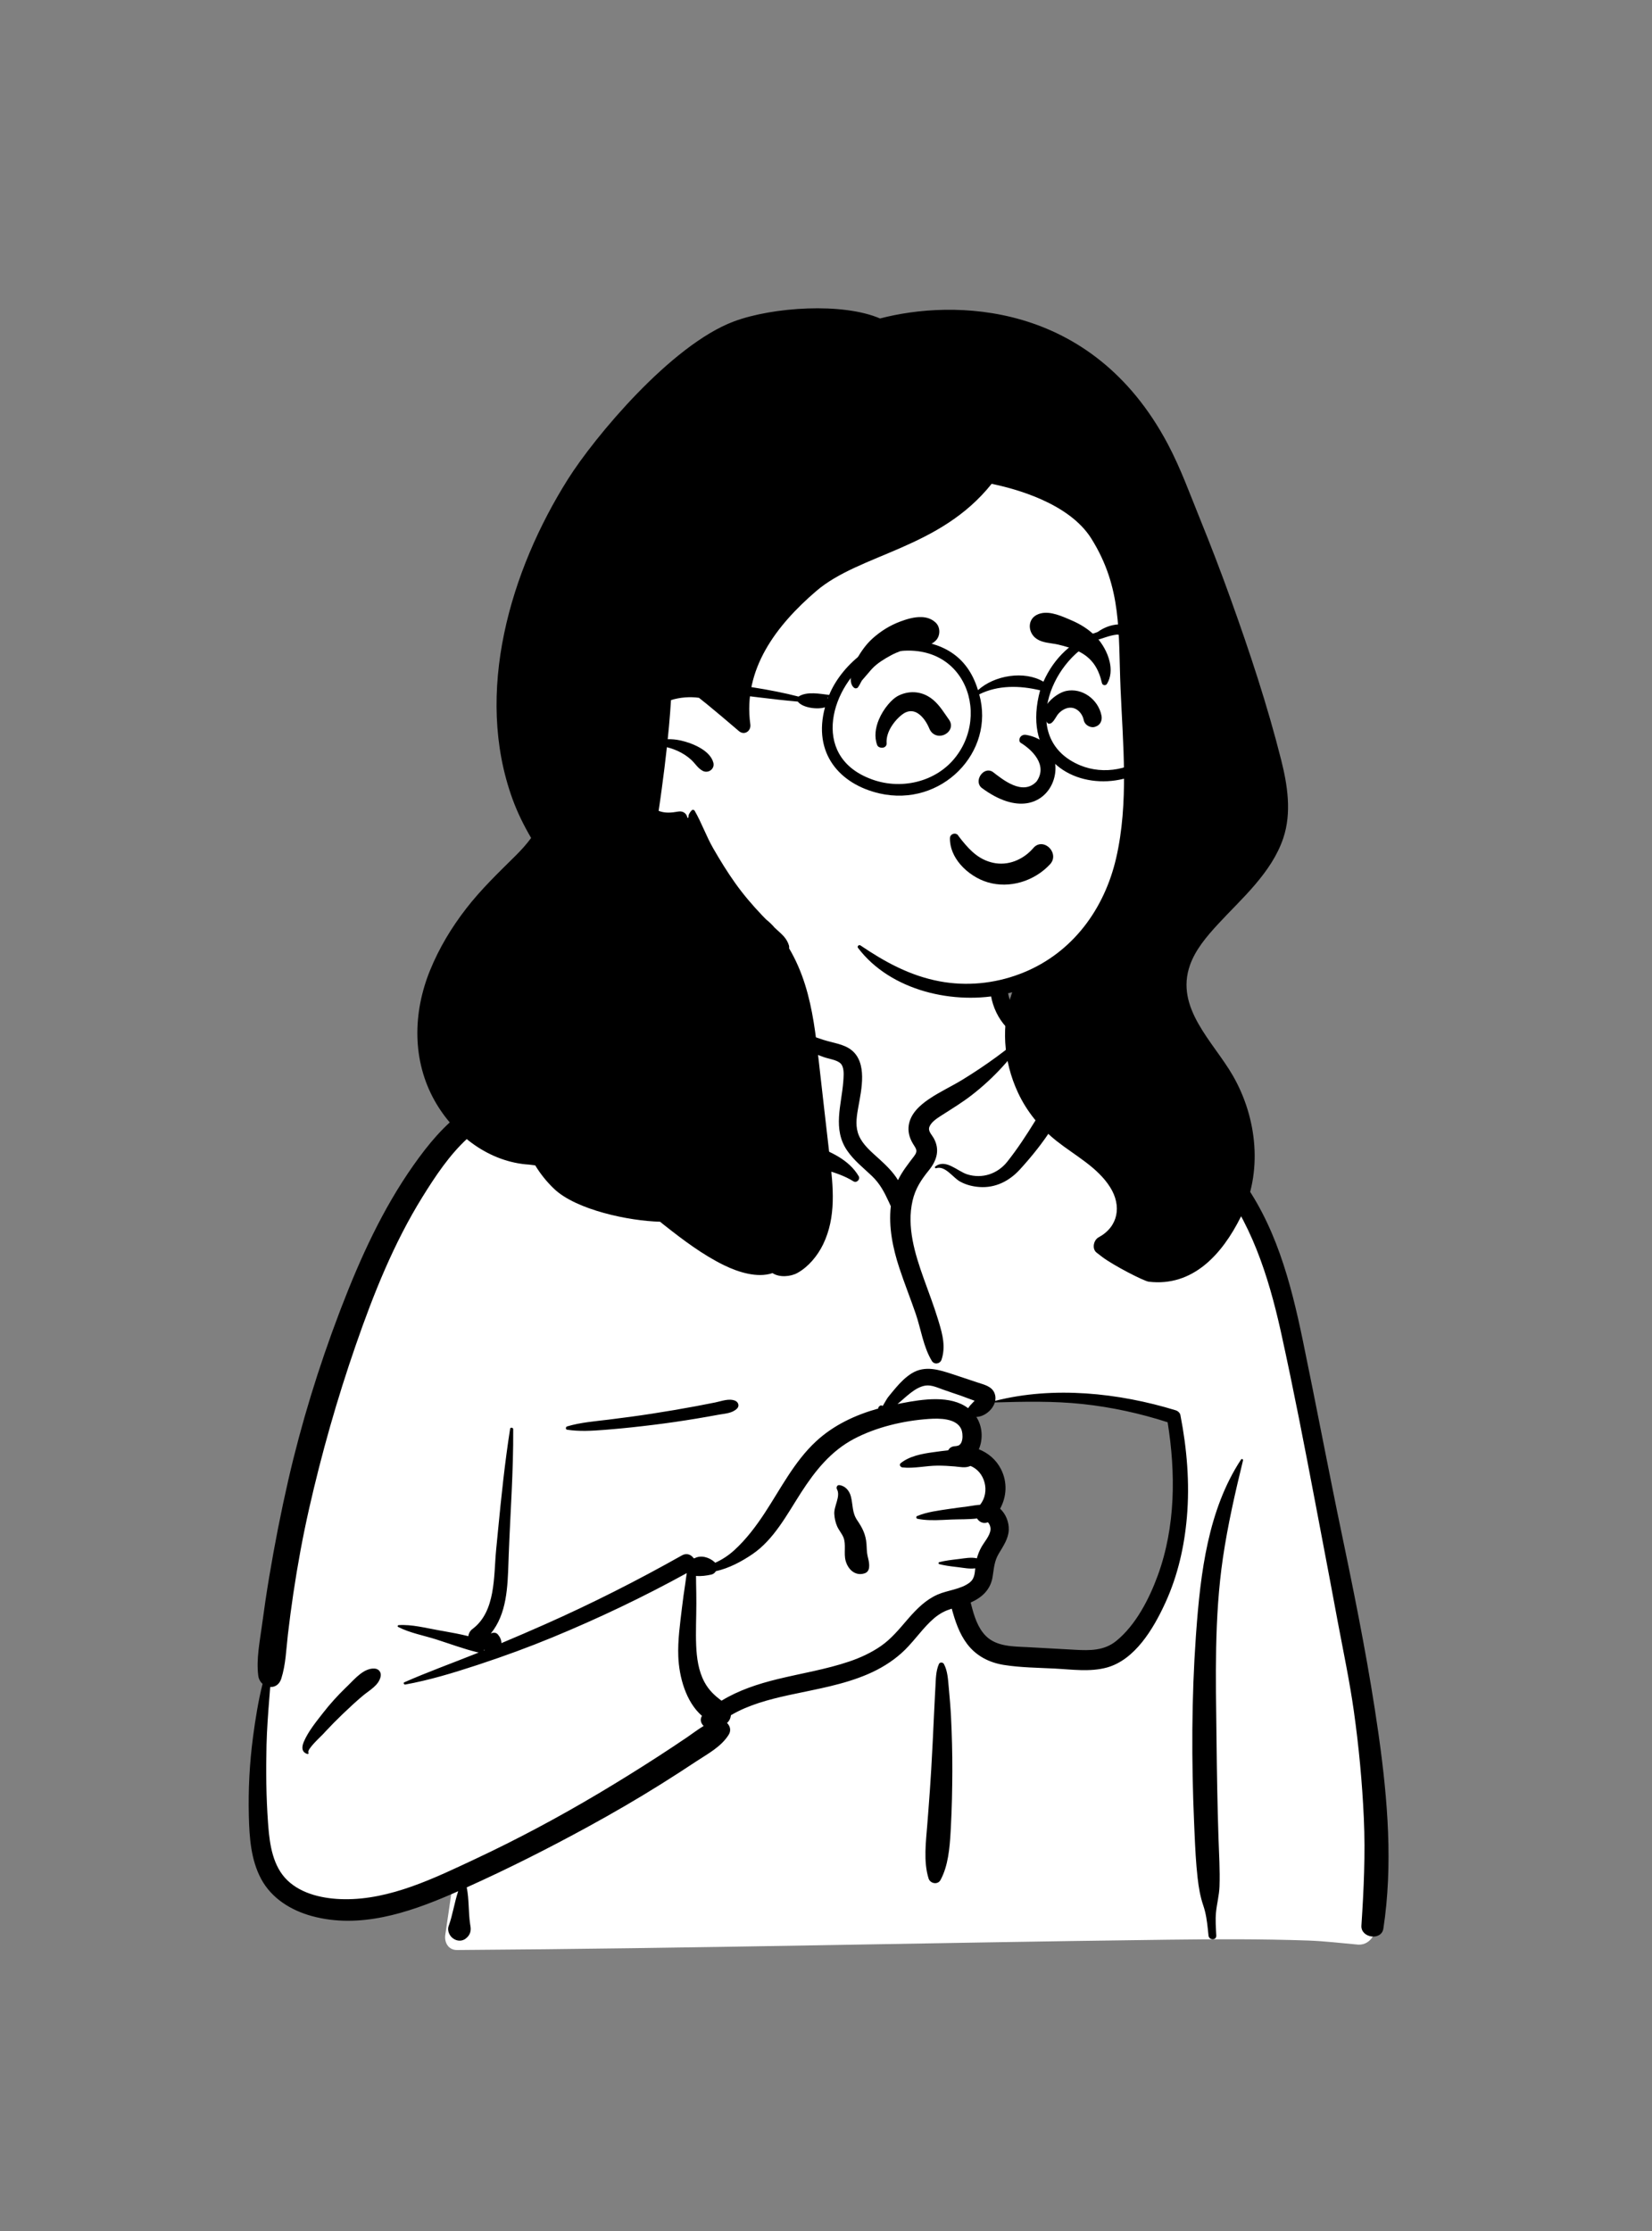
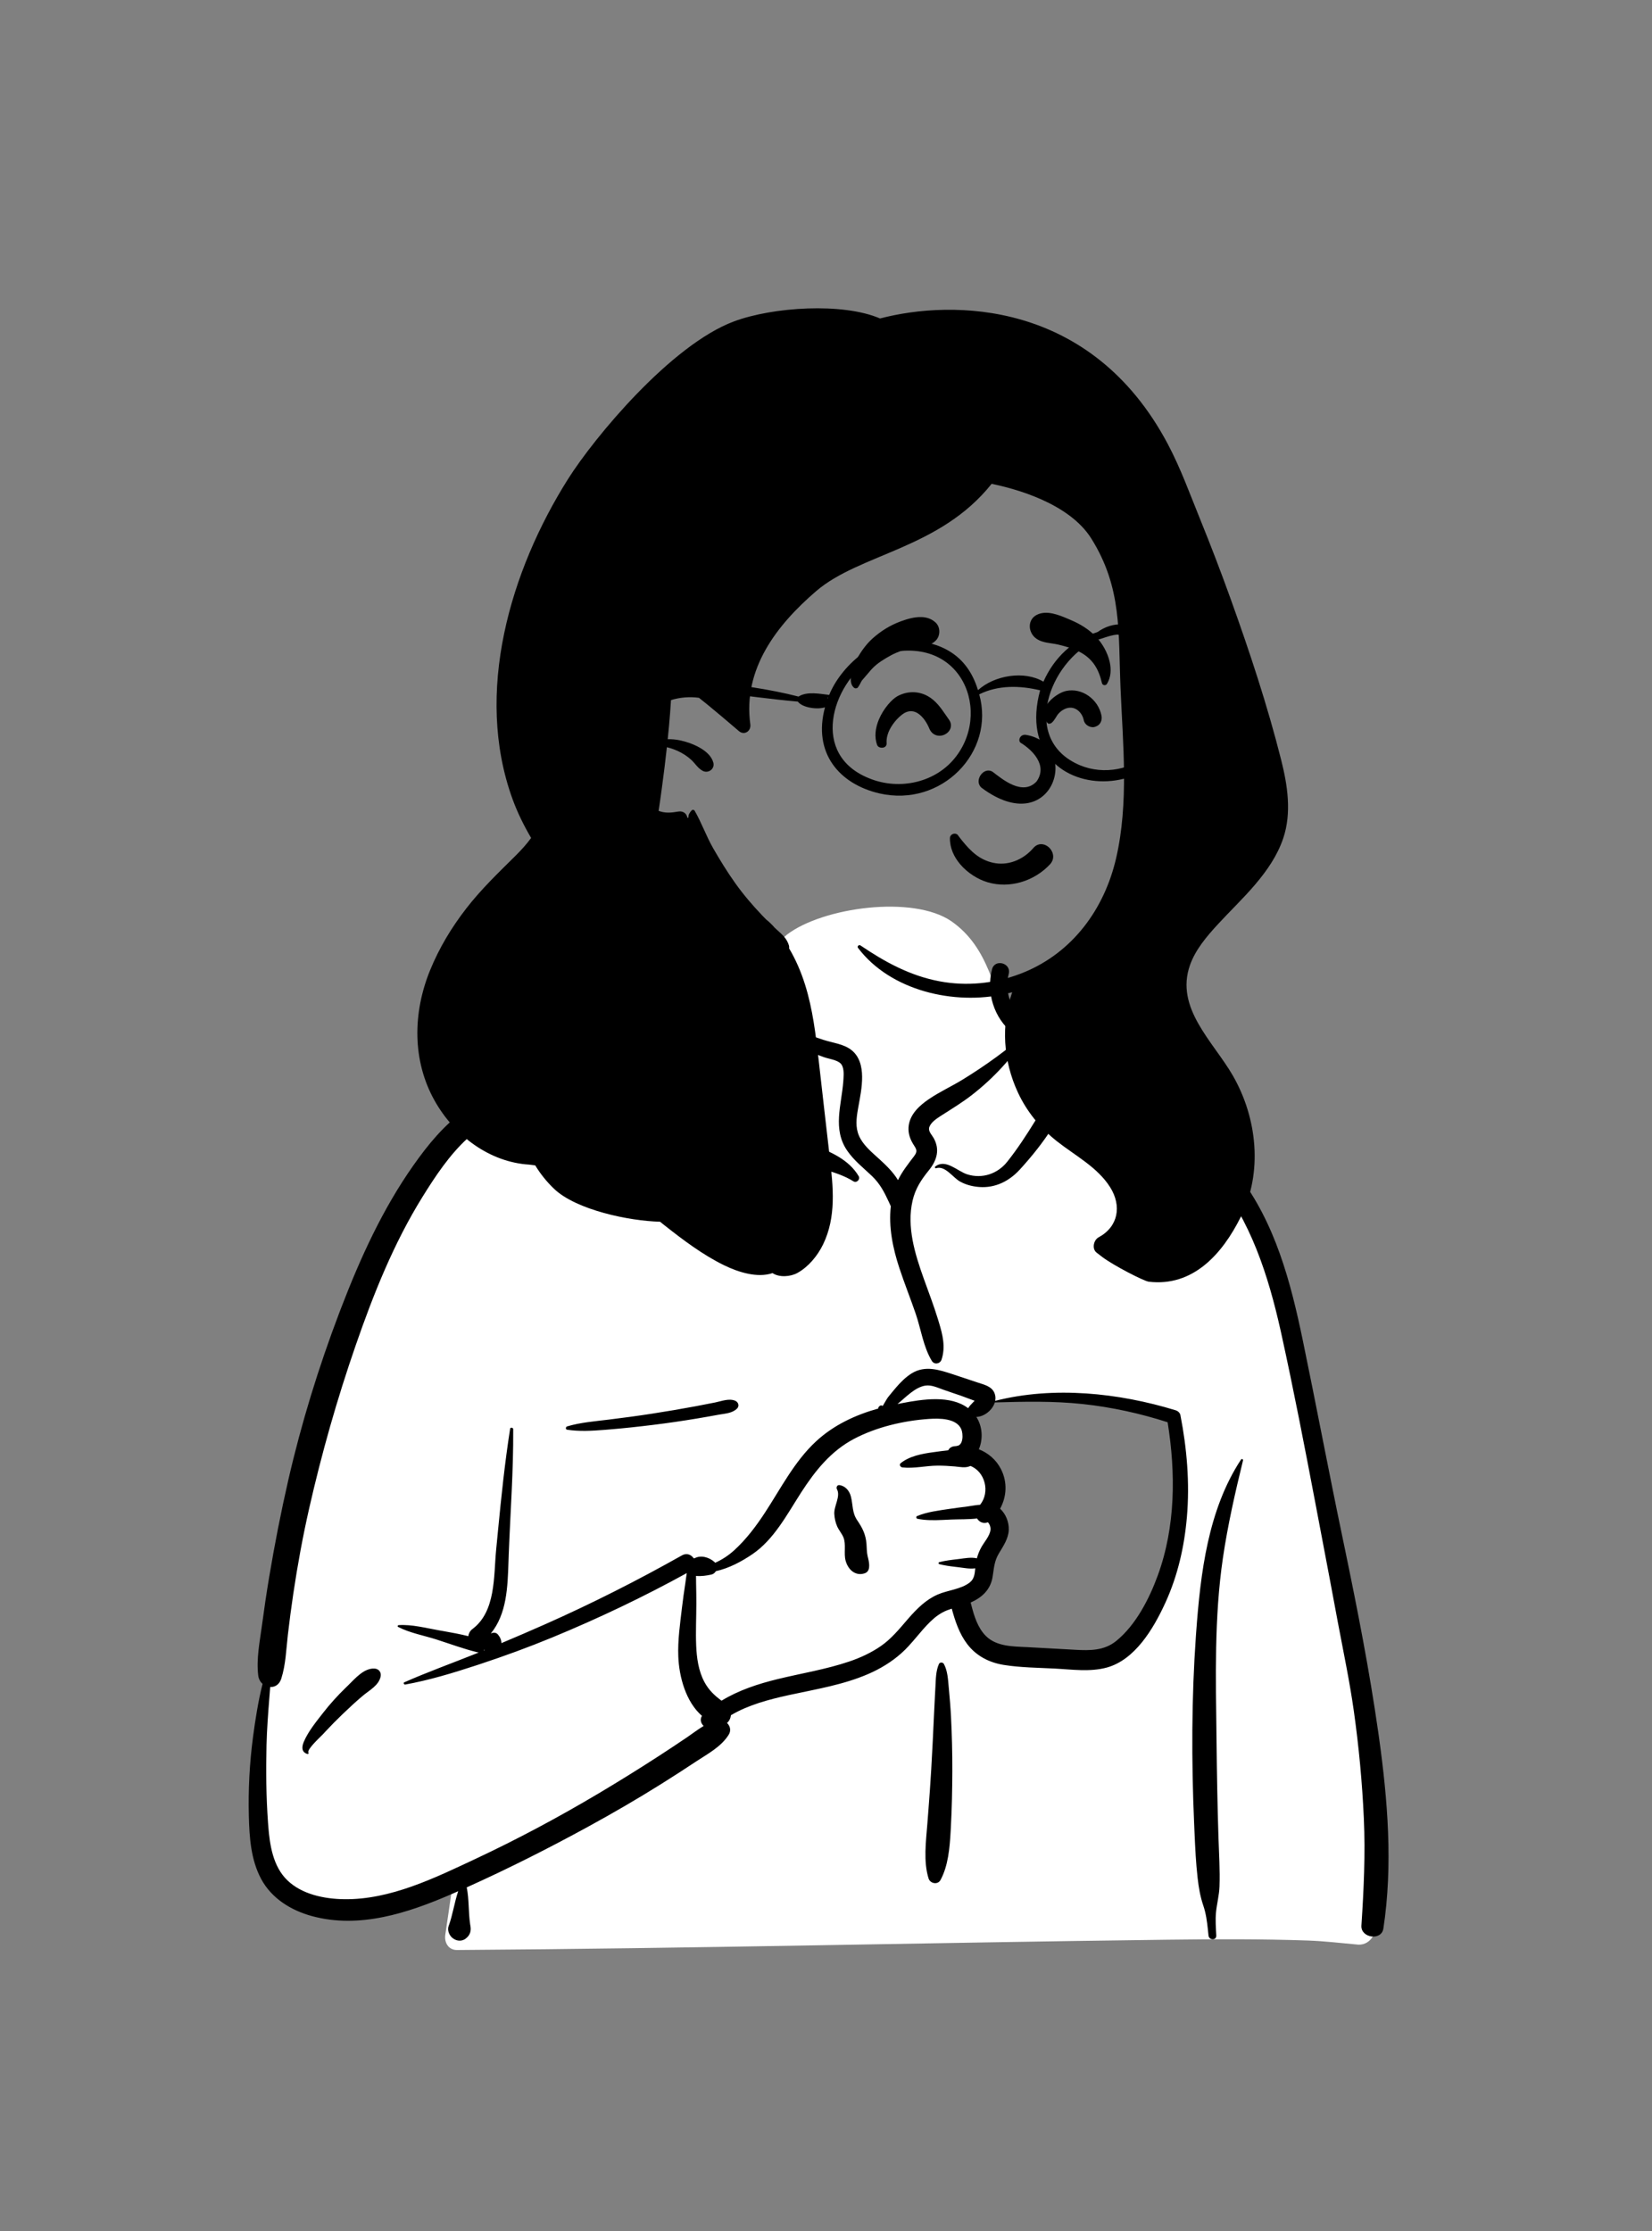
<svg xmlns="http://www.w3.org/2000/svg" width="240" height="324" viewBox="0 0 240 324" fill="none">
  <rect x="0" y="0" width="240" height="324" fill="#808080" stroke="none" />
  <path fill-rule="evenodd" clip-rule="evenodd" d="M114.339 135.723C119.555 131.751 132.647 129.964 138.214 133.789C143.711 137.631 144.31 143.843 146.872 149.557C149.289 148.417 153.281 150.05 153.982 152.294C154.851 153.352 154.89 156.325 155.489 157.747C181.569 161.9 185.528 182.24 188.667 205.332C192.82 228.764 202.247 252.145 198.154 276.257C198.687 277.029 199.108 277.78 199.497 278.671C200.428 280.256 199.228 282.501 197.349 282.414C194.918 282.2 192.51 281.908 190.066 281.817C183.293 281.582 176.514 281.61 169.738 281.696L168.814 281.708C134.666 282.133 100.52 282.971 66.371 283.194C65.132 283.195 64.526 282.084 64.691 280.987C65.024 278.78 65.333 276.571 65.656 274.363C57.579 276.497 48.992 277.034 40.938 274.587C40.374 274.013 42.251 274.324 42.548 274.237C35.136 269.17 37.349 258.495 38.006 250.807C42.089 224.462 43.528 195.313 59.303 172.832C66.128 163.658 76.133 156.394 87.63 154.76L87.949 154.716C91.311 154.267 95.058 154.123 97.997 152.294C101.303 149.653 102.711 144.775 106.189 144.73C107.337 144.715 108.9 146.168 110.581 147.155C110.706 144.984 111.876 143.152 112.134 141.469L112.155 141.325C112.424 139.363 112.055 137.598 114.339 135.723ZM170.386 206.028C163.057 200.935 144.125 203.494 143.691 203.779C142.737 204.407 142.326 204.463 141.81 205.278C141.301 205.346 140.791 205.416 140.283 205.488C139.262 205.822 140.018 207.077 141.197 206.629C140.488 209.688 142.575 211.864 143.406 214.888C143.675 215.87 143.415 217.636 143.406 218.64C143.486 219.919 144.9 221.43 144.664 222.714C143.827 227.276 139.281 231.727 141.197 236.152C142.467 238.652 146.286 239.926 148.825 240.776C154.085 242.795 163.251 240.7 166.307 236.152C167.938 233.727 169.826 227.609 170.798 225.711L171.014 222.701C171.545 215.218 172.018 207.162 170.386 206.028Z" fill="white" />
  <path fill-rule="evenodd" clip-rule="evenodd" d="M104.912 144.288C105.418 143.84 106.167 144.403 105.845 145.009C105.123 146.37 104.382 147.659 103.412 148.862C102.824 149.591 102.194 150.281 101.556 150.963C103.194 152.381 104.599 154.141 105.925 155.79C107.621 157.9 109.225 160.099 111.129 162.029C113.007 163.933 115.084 165.263 117.594 166.151L118.101 166.327C120.624 167.213 123.319 168.409 124.741 170.798C125.021 171.269 124.457 171.851 123.982 171.557C121.512 170.027 118.609 169.719 115.92 168.708C113.323 167.731 111.058 166.228 109.058 164.31C107.06 162.395 105.383 160.216 103.634 158.083C101.904 155.974 100.042 154.172 97.996 152.388C94.838 154.513 91.234 155.437 87.569 156.346L87.169 156.445C83.5 157.353 79.85 158.409 76.407 159.992C73.373 161.387 70.387 163.053 67.915 165.323C65.291 167.732 63.248 170.81 61.379 173.819C57.197 180.552 54.257 187.928 51.669 195.394C48.977 203.159 46.725 211.08 44.907 219.095C43.983 223.172 43.232 227.278 42.615 231.413C42.318 233.404 42.054 235.4 41.822 237.4C41.575 239.535 41.518 241.733 40.863 243.786C40.582 244.666 39.919 245.031 39.255 245L39.121 246.687C38.942 248.935 38.775 251.184 38.719 253.446C38.626 257.208 38.668 260.959 38.938 264.712L38.977 265.224C39.189 267.964 39.664 271.042 41.724 273.048C43.856 275.125 47.136 275.779 50.01 275.816C56.704 275.903 63.148 272.739 69.072 269.963C75.173 267.104 81.108 263.93 86.9 260.489C89.849 258.736 92.767 256.925 95.648 255.061C97.061 254.146 98.465 253.216 99.858 252.27C100.656 251.729 101.412 251.135 102.225 250.655C101.827 250.284 101.649 249.701 101.982 249.192C99.634 247.153 98.657 243.514 98.543 240.57C98.45 238.193 98.8 235.824 99.076 233.469C99.215 232.282 99.387 231.097 99.565 229.915C99.636 229.448 99.69 228.949 99.772 228.456C93.431 231.942 86.913 235.046 80.222 237.804C76.792 239.218 73.319 240.489 69.797 241.654L69.083 241.889C65.746 242.981 62.33 244.013 58.88 244.638C58.696 244.672 58.546 244.399 58.743 244.312C62.105 242.828 65.583 241.577 68.995 240.21L69.556 239.982V239.982C69.491 239.978 69.424 239.969 69.355 239.953C67.354 239.469 65.368 238.725 63.406 238.098C61.584 237.516 59.537 237.151 57.835 236.272C57.704 236.205 57.777 236.022 57.905 236.014C59.818 235.881 61.896 236.439 63.772 236.767L64.477 236.891C65.658 237.099 66.865 237.323 68.04 237.615C68.082 237.221 68.302 236.826 68.615 236.594C72.058 234.043 71.708 228.891 72.076 225.092L72.35 222.272C72.83 217.336 73.338 212.4 74.11 207.501C74.151 207.239 74.556 207.314 74.558 207.561C74.597 213.634 74.139 219.68 73.909 225.743L73.874 226.738C73.747 230.479 73.647 234.364 71.292 237.243C71.621 237.051 72.066 237.051 72.333 237.368C72.661 237.759 72.85 238.197 72.844 238.627C74.973 237.734 77.092 236.818 79.201 235.884C85.981 232.879 92.619 229.516 99.082 225.877C99.777 225.486 100.438 225.794 100.782 226.31L100.832 226.303C100.84 226.302 100.849 226.301 100.857 226.301L100.907 226.298C100.908 226.298 100.91 226.299 100.912 226.299C101.822 225.799 103.061 226.155 103.842 226.884C103.865 226.906 103.884 226.93 103.905 226.953C104.893 226.509 105.816 225.91 106.653 225.151C108.367 223.597 109.819 221.675 111.084 219.749C113.415 216.2 115.394 212.254 118.543 209.333C121.1 206.96 124.271 205.482 127.598 204.555C127.584 204.457 127.622 204.354 127.689 204.285C127.86 204.11 127.982 204.049 128.202 204.155C128.22 204.164 128.23 204.176 128.238 204.188L128.562 203.634C128.739 203.332 128.921 203.029 128.984 202.95C129.362 202.474 129.751 202.002 130.146 201.539C130.815 200.757 131.577 199.985 132.46 199.442C134.393 198.254 136.425 198.926 138.413 199.575C139.614 199.968 140.81 200.373 142.009 200.771L142.133 200.812C143.027 201.099 144.073 201.35 144.472 202.298C144.63 202.673 144.655 203.062 144.581 203.439C153.071 201.279 162.5 202.272 170.785 204.807C171.103 204.904 171.42 205.166 171.487 205.51C172.436 210.379 172.859 215.373 172.43 220.326C172.059 224.601 171.112 228.791 169.328 232.705L169.226 232.926C167.549 236.553 164.891 241.025 160.832 242.162C158.381 242.848 155.671 242.443 153.171 242.318C150.742 242.195 148.258 242.177 145.852 241.795C143.709 241.455 141.831 240.494 140.507 238.751C139.364 237.247 138.763 235.429 138.27 233.621C138.044 233.693 137.82 233.769 137.599 233.856C136.668 234.219 135.879 234.807 135.166 235.497C133.66 236.957 132.492 238.729 130.916 240.121C129.489 241.382 127.864 242.362 126.12 243.116C122.507 244.677 118.631 245.301 114.81 246.129L114.543 246.187C111.666 246.819 108.73 247.594 106.19 249.093C106.14 249.534 105.94 249.949 105.618 250.221C106.065 250.641 106.255 251.308 105.862 251.933C104.762 253.678 102.868 254.671 101.168 255.788L101.058 255.861C99.385 256.97 97.698 258.057 95.998 259.122C92.54 261.287 89.011 263.334 85.431 265.29C79.674 268.436 73.793 271.404 67.806 274.097C68.165 275.865 68.034 277.689 68.304 279.47L68.345 279.724C68.461 280.384 68.305 280.937 67.85 281.369L67.802 281.413L67.803 281.407L67.76 281.446L67.746 281.458L67.75 281.455C67.698 281.503 67.644 281.547 67.589 281.586L67.518 281.631V281.631C67.08 281.897 66.516 281.894 66.067 281.659L66.016 281.631L65.93 281.581C65.337 281.24 64.928 280.395 65.174 279.724C65.779 278.073 66.007 276.312 66.565 274.651L66.122 274.849V274.849L65.539 275.103C59.227 277.834 52.215 280.134 45.337 278.272C42.298 277.449 39.458 275.709 37.938 272.872C36.441 270.081 36.23 266.841 36.151 263.736C36.053 259.904 36.258 256.013 36.763 252.214C37.102 249.664 37.512 247.066 38.145 244.542C37.819 244.255 37.58 243.843 37.517 243.333C37.218 240.922 37.741 238.416 38.061 236.018C38.373 233.677 38.718 231.34 39.109 229.011C39.897 224.306 40.813 219.612 41.879 214.962C43.777 206.688 46.283 198.56 49.3 190.627L49.564 189.936C52.352 182.685 55.579 175.588 60.074 169.218C62.224 166.171 64.497 163.407 67.535 161.211C70.381 159.154 73.591 157.672 76.905 156.54C80.221 155.406 83.63 154.647 87.1 154.175C90.623 153.695 94.342 153.401 97.629 151.955C97.213 151.209 97.57 150.203 98.269 149.74C100.624 148.184 102.802 146.159 104.912 144.288ZM180.294 211.967C180.392 211.817 180.627 211.912 180.583 212.089C179.438 216.783 178.363 221.487 177.661 226.27C176.394 234.904 176.627 243.65 176.73 252.347L176.736 252.797C176.789 257.482 176.863 262.167 177.018 266.85C177.096 269.217 177.25 271.607 177.166 273.975C177.12 275.259 176.778 276.474 176.657 277.744C176.551 278.853 176.645 279.98 176.698 281.092C176.734 281.83 175.644 281.799 175.57 281.092L175.475 280.177C175.352 279.019 175.199 277.868 174.82 276.759C174.364 275.426 174.145 274.117 173.987 272.718C173.744 270.573 173.637 268.407 173.543 266.247L173.479 264.754C173.088 255.728 173.102 246.66 173.734 237.644L173.781 237C174.407 228.478 175.493 219.269 180.294 211.967ZM155.881 158.253C155.582 158.13 155.686 157.678 156.018 157.756L156.62 157.9C161.034 158.958 165.369 160.104 169.489 162.072C173.612 164.042 177.102 166.982 179.876 170.597C185.267 177.625 187.508 186.165 189.277 194.698C191.242 204.179 193.032 213.695 195.015 223.174L195.383 224.939C197.217 233.767 198.95 242.6 200.226 251.533L200.318 252.181C201.605 261.366 202.379 270.87 200.974 280.08C200.697 281.902 197.666 281.448 197.784 279.648C198.127 274.444 198.372 269.267 198.135 264.051C197.898 258.834 197.409 253.641 196.68 248.469C196.066 244.118 195.151 239.82 194.342 235.503L194.215 234.821C193.537 231.149 192.839 227.481 192.142 223.812L191.1 218.32C189.538 210.096 187.946 201.864 186.147 193.691L186.041 193.211C184.28 185.348 181.685 177.112 176.404 170.868C171.045 164.531 163.374 161.34 155.881 158.253ZM136.409 241.651C136.538 241.364 136.988 241.396 137.127 241.651C137.67 242.654 137.73 243.933 137.833 245.065L137.844 245.181C137.974 246.562 138.09 247.947 138.161 249.333C138.295 251.962 138.359 254.587 138.351 257.219C138.342 259.917 138.288 262.612 138.143 265.305L138.103 266.027C137.971 268.368 137.748 270.979 136.636 273.025C136.232 273.769 135.133 273.551 134.899 272.798C134.132 270.335 134.526 267.414 134.722 264.891L134.875 262.922C135.026 260.953 135.171 258.983 135.285 257.012C135.442 254.315 135.571 251.616 135.696 248.917C135.736 248.041 135.78 247.164 135.826 246.288L135.897 244.974C135.957 243.874 135.952 242.668 136.409 241.651ZM50.18 245.143L50.52 244.815C51.562 243.794 52.879 242.223 54.42 242.321C55.034 242.359 55.425 242.87 55.298 243.474C55.026 244.767 53.708 245.438 52.759 246.227C51.72 247.091 50.74 248.015 49.762 248.948C48.895 249.775 48.061 250.625 47.246 251.502L46.942 251.832C46.65 252.151 44.572 254.031 44.797 254.519L44.809 254.541C44.871 254.635 44.767 254.763 44.664 254.73C43.766 254.447 43.822 253.677 44.161 252.898C44.813 251.4 45.955 250.014 46.952 248.734C47.946 247.458 49.023 246.27 50.18 245.143V245.143ZM139.661 207.575C138.967 205.934 136.41 205.968 134.959 206.066C131.304 206.313 127.349 207.238 124.097 208.947C120.726 210.719 118.455 213.558 116.423 216.697L116.328 216.845C114.347 219.925 112.439 223.571 109.338 225.688C107.758 226.767 105.914 227.752 103.997 228.179C103.866 228.41 103.652 228.594 103.373 228.66L103.243 228.69C102.697 228.811 101.849 228.944 101.117 228.864C101.121 229.223 101.118 229.578 101.127 229.918C101.152 230.891 101.163 231.869 101.163 232.843C101.164 234.883 101.054 236.928 101.139 238.968C101.215 240.773 101.47 242.659 102.336 244.272C102.971 245.455 103.81 246.239 104.822 246.986C107.312 245.468 110.127 244.543 112.985 243.847C116.441 243.006 119.979 242.444 123.357 241.303C124.982 240.754 126.545 240.035 127.961 239.059C129.464 238.022 130.611 236.62 131.792 235.248L131.977 235.035C133.182 233.652 134.497 232.329 136.201 231.579C137.668 230.933 139.601 230.818 140.883 229.819C141.554 229.296 141.61 228.538 141.681 227.761C140.859 227.878 139.99 227.69 139.171 227.594L138.747 227.544C137.973 227.452 137.217 227.351 136.454 227.154C136.313 227.117 136.313 226.904 136.454 226.867C137.355 226.635 138.248 226.535 139.171 226.427L139.388 226.4C140.223 226.291 141.102 226.125 141.921 226.309C142.068 225.749 142.28 225.215 142.578 224.68C142.996 223.928 143.788 223.076 143.894 222.198C143.926 221.935 143.865 221.626 143.742 221.394L143.699 221.315C143.647 221.222 143.586 221.128 143.496 221.07C143.486 221.081 143.465 221.095 143.419 221.109C142.788 221.308 142.238 220.999 141.946 220.523C140.706 220.677 139.354 220.625 138.191 220.677L137.016 220.733C135.76 220.791 134.447 220.816 133.267 220.562C133.102 220.527 133.053 220.253 133.218 220.182C134.668 219.561 136.428 219.363 137.981 219.125C138.849 218.992 139.723 218.89 140.593 218.773C141.172 218.695 141.787 218.566 142.387 218.535C143.892 216.66 143.081 213.704 140.987 212.897C140.224 213.233 139.538 213.037 138.704 212.966C137.872 212.894 137.038 212.846 136.203 212.85C134.529 212.857 132.755 213.297 131.098 213.108C130.828 213.077 130.578 212.718 130.846 212.499C132.115 211.463 133.933 211.125 135.544 210.905L135.877 210.86C136.417 210.789 137.074 210.686 137.755 210.624C137.909 210.324 138.186 210.097 138.601 210.04C138.724 210.023 138.848 210.013 138.972 210.003L138.97 209.99V209.99C139.982 209.942 139.938 208.231 139.661 207.575ZM70.35 239.578C70.333 239.606 70.313 239.632 70.292 239.658L70.26 239.695L70.427 239.627L70.35 239.578V239.578ZM157.327 203.908C153.066 203.45 148.799 203.547 144.525 203.67C144.183 204.788 142.993 205.741 141.84 205.777C142.743 207.152 142.836 209.013 142.203 210.471C143.548 211.006 144.706 211.968 145.409 213.337C146.384 215.236 146.256 217.349 145.293 219.103C146.115 219.848 146.6 221.058 146.552 222.198C146.497 223.469 145.74 224.555 145.111 225.607C144.431 226.746 144.408 227.748 144.199 229.023C143.893 230.889 142.635 232.02 141.017 232.727L141.103 233.065C141.52 234.69 142.039 236.405 143.232 237.593C144.766 239.122 147.146 239.107 149.173 239.204L149.271 239.209C151.127 239.302 152.982 239.411 154.838 239.516L156.23 239.594C158.366 239.711 160.417 239.725 162.161 238.312C165.009 236.006 166.961 232.189 168.196 228.811C170.789 221.719 170.82 213.936 169.63 206.549C165.638 205.262 161.496 204.356 157.327 203.908ZM121.89 215.674L121.921 215.676C122.798 215.777 123.401 216.487 123.616 217.33C123.928 218.556 123.775 219.664 124.525 220.77C125.297 221.907 125.771 222.818 125.883 224.223C125.929 224.802 125.908 225.378 126.037 225.944L126.13 226.341C126.229 226.764 126.31 227.171 126.261 227.625C126.216 228.039 126.015 228.362 125.599 228.494C124.247 228.927 123.202 227.93 122.853 226.669C122.551 225.58 122.954 224.282 122.528 223.259C122.292 222.692 121.857 222.217 121.611 221.646C121.367 221.081 121.245 220.49 121.206 219.875C121.132 218.711 122.16 217.314 121.586 216.26C121.464 216.035 121.603 215.667 121.89 215.674ZM103.921 203.67C104.837 203.484 105.876 203.057 106.779 203.412C107.244 203.594 107.473 204.161 107.081 204.554C106.4 205.237 105.41 205.276 104.492 205.437L104.412 205.451C103.327 205.652 102.24 205.842 101.152 206.023C99.104 206.362 97.052 206.662 94.993 206.917C92.877 207.179 90.756 207.412 88.632 207.587L87.81 207.655C86.016 207.798 84.149 207.907 82.388 207.632C82.132 207.592 82.174 207.219 82.388 207.154C84.317 206.57 86.433 206.413 88.426 206.166C90.546 205.903 92.663 205.625 94.773 205.295C96.881 204.966 98.985 204.613 101.082 204.222C102.03 204.046 102.976 203.862 103.921 203.67ZM136.975 201.795C136.171 201.51 135.286 201.088 134.415 201.23C132.913 201.473 131.576 202.937 130.387 203.901L130.984 203.785C134.039 203.198 138.084 202.565 140.649 204.508C140.655 204.497 140.66 204.486 140.668 204.474C140.875 204.16 141.115 203.915 141.376 203.646C141.401 203.622 141.426 203.598 141.449 203.573L141.591 203.422L141.268 203.31C140.576 203.066 139.756 202.75 139.627 202.704L139.618 202.701C138.735 202.402 137.852 202.106 136.975 201.795ZM111.876 137.74C111.75 136.123 114.266 136.136 114.391 137.74C114.663 141.242 113.875 144.711 112.179 147.781C112.167 147.804 112.153 147.824 112.14 147.845C113.201 148.397 114.273 148.926 115.37 149.4C116.772 150.006 118.201 150.557 119.656 151.025C120.972 151.449 122.593 151.616 123.699 152.497C126.032 154.355 125.155 158.212 124.707 160.711L124.637 161.106C124.413 162.392 124.251 163.712 124.794 164.946C125.372 166.265 126.543 167.243 127.587 168.187L127.798 168.378C128.723 169.221 129.781 170.246 130.459 171.389C131.079 170.107 131.923 169.06 132.816 167.882C133.453 167.04 132.999 166.763 132.542 165.941C132.101 165.151 131.886 164.307 132.024 163.405C132.278 161.739 133.609 160.535 134.934 159.631C136.499 158.563 138.246 157.773 139.864 156.779C143.188 154.739 146.425 152.406 149.341 149.815C149.422 149.744 149.561 149.837 149.497 149.935C147.193 153.441 144.492 156.47 141.171 159.041C139.825 160.084 138.411 160.949 136.987 161.858L136.578 162.121C136.006 162.491 135.293 162.986 135.035 163.617C134.775 164.251 135.329 164.73 135.628 165.256C136.576 166.924 136.119 168.481 134.995 169.896L134.942 169.961C133.826 171.338 132.979 172.618 132.575 174.377C131.705 178.155 132.916 182.091 134.184 185.638L134.234 185.778C134.92 187.69 135.65 189.587 136.246 191.53L136.41 192.067C136.95 193.854 137.392 195.617 136.786 197.455C136.58 198.08 135.728 198.227 135.374 197.639C134.126 195.565 133.814 193.069 133.032 190.788C132.269 188.566 131.394 186.383 130.657 184.152C129.708 181.278 129.073 178.186 129.418 175.172C129.408 175.154 129.397 175.138 129.388 175.119L129.147 174.591C128.488 173.16 127.852 171.91 126.655 170.77C125.406 169.58 124.05 168.527 123.067 167.087C120.933 163.959 122.253 160.479 122.511 157.058L122.54 156.639C122.587 155.929 122.613 154.964 122.149 154.472C121.627 153.919 120.404 153.778 119.712 153.533C117.923 152.899 116.161 152.162 114.482 151.276C112.884 150.432 111.336 149.501 109.895 148.409L109.164 147.859C108.012 146.99 106.816 146.039 106.044 144.855C105.955 144.719 106.106 144.499 106.268 144.564C107.557 145.088 108.736 145.92 109.942 146.645C109.961 146.601 109.983 146.556 110.007 146.511C111.5 143.809 112.114 140.814 111.876 137.74ZM153.069 156.258C153.583 154.848 155.925 154.957 155.831 156.632C155.76 157.918 155.214 159.08 154.714 160.248L154.661 160.373C154.146 161.59 153.55 162.733 152.838 163.848C151.477 165.981 149.882 167.96 148.179 169.828C146.635 171.521 144.609 172.556 142.274 172.384C141.29 172.312 140.297 172.062 139.435 171.57C138.41 170.986 137.298 169.232 135.992 169.657C135.866 169.698 135.748 169.512 135.857 169.425C137.365 168.21 139.077 170.094 140.521 170.548C142.697 171.231 144.93 170.475 146.33 168.716C147.792 166.878 149.138 164.821 150.367 162.821C150.991 161.805 151.561 160.751 152.052 159.664C152.549 158.568 152.662 157.376 153.069 156.258ZM149.562 147.583C149.499 147.389 149.74 147.203 149.911 147.315C150.902 147.96 151.761 148.813 152.675 149.56C153.69 150.39 154.711 151.202 155.749 152.002C157.261 153.169 155.507 155.316 154.176 154.042C152.354 152.299 150.358 150.02 149.562 147.583ZM144.121 140.761C144.523 139.208 146.905 139.848 146.558 141.383L146.546 141.43C145.889 143.966 146.825 146.547 148.824 148.191L148.897 148.25C150.161 149.263 148.37 151.032 147.118 150.03C144.386 147.842 143.249 144.125 144.121 140.761Z" fill="black" />
-   <path fill-rule="evenodd" clip-rule="evenodd" d="M169.838 95.119C169.038 81.972 164.773 67.068 152.223 60.613C124.556 49.505 88.179 77.478 86.253 106.055C85.582 115.838 91.011 126.527 100.932 129.246C103.138 132.17 106.474 133.955 109.766 135.505C148.983 155.859 174.316 139.314 169.838 95.119V95.119Z" fill="white" />
  <path fill-rule="evenodd" clip-rule="evenodd" d="M178.772 86.941C177.386 83.09 175.922 79.269 174.382 75.477C172.882 71.787 171.527 68.017 169.665 64.502C158.539 43.506 138.308 43.506 127.85 46.25C122.427 43.912 112.269 44.572 106.622 46.681C97.48 50.096 86.336 63.529 82.526 69.564C74.114 82.889 68.864 100.625 74.451 116.023C75.182 118.036 76.113 119.9 77.162 121.696C76.501 122.592 75.741 123.44 74.899 124.274C72.396 126.751 69.893 129.147 67.73 131.941C65.581 134.718 63.8 137.671 62.474 140.927C59.973 147.067 59.853 154.02 63.159 159.879C66.035 164.976 71.13 168.772 76.871 169.134C77.165 169.175 77.46 169.213 77.757 169.243C78.517 170.496 79.445 171.65 80.503 172.656C83.746 175.742 91.477 177.325 95.886 177.426C96.112 177.608 96.34 177.79 96.568 177.97C99.266 180.094 102.097 182.237 105.194 183.748C107.292 184.773 110.043 185.629 112.231 184.889C113.224 185.553 114.853 185.413 115.838 184.87C117.456 183.978 118.772 182.372 119.573 180.728C121.515 176.735 121.048 172.367 120.549 168.102C120 163.391 119.472 158.677 118.935 153.966C118.515 150.283 118.075 146.537 116.955 142.989C116.377 141.15 115.618 139.383 114.638 137.722C114.663 137.583 114.659 137.443 114.619 137.312C114.298 136.268 113.634 135.721 112.848 135.01C112.747 134.92 112.646 134.827 112.546 134.731C112.153 134.283 111.733 133.867 111.283 133.514C111.11 133.339 110.938 133.161 110.767 132.984C109.346 131.494 108.002 129.927 106.808 128.249C105.65 126.622 104.605 124.923 103.61 123.192C102.598 121.431 101.928 119.489 100.918 117.741C100.831 117.591 100.612 117.561 100.489 117.686C100.177 118.009 99.976 118.369 100.014 118.747L99.858 118.77C99.798 118.2 99.272 117.735 98.558 117.859C97.489 118.045 96.61 118.115 95.685 117.76C95.848 116.68 95.998 115.598 96.145 114.514C96.416 112.519 96.667 110.517 96.883 108.516C97.405 108.64 97.922 108.82 98.429 109.048C99.152 109.372 99.834 109.807 100.417 110.342C100.992 110.87 101.389 111.582 102.091 111.95C102.898 112.371 103.872 111.675 103.635 110.762C103.155 108.917 100.441 107.86 98.761 107.512C98.184 107.391 97.595 107.34 97.005 107.353C97.138 106.068 97.257 104.783 97.354 103.496C97.4 102.887 97.443 102.279 97.483 101.668C98.788 101.273 100.187 101.154 101.546 101.34C101.993 101.697 102.441 102.05 102.874 102.408C104.25 103.545 105.619 104.688 106.971 105.853C107.093 105.956 107.214 106.06 107.336 106.165C108.139 106.856 109.141 106.172 109.005 105.193C107.903 97.174 112.812 90.796 118.561 85.855C124.924 80.383 136.493 79.746 144.061 70.267C147.546 70.977 155.328 73.085 158.539 78.204C163.035 85.377 162.448 91.804 162.79 99.941C163.132 108.084 164.003 116.579 162.154 124.608C160.449 132.011 155.833 138.337 148.671 141.245C148.493 141.317 148.314 141.387 148.134 141.455C144.431 142.852 140.389 143.247 136.493 142.511C132.181 141.695 128.581 139.721 124.994 137.293C124.787 137.156 124.485 137.439 124.641 137.646C129.369 143.915 138.657 146.009 146.024 144.354C146.368 144.276 146.71 144.192 147.05 144.099C145.403 148.839 145.734 154.043 147.881 158.658C149.172 161.436 151.141 163.839 153.538 165.734C156.181 167.823 159.46 169.509 161.294 172.441C162.974 175.127 162.475 178.145 159.6 179.696C158.875 180.089 158.596 181.36 159.315 181.918C159.589 182.129 159.864 182.344 160.145 182.556C161.755 183.771 166.177 186.054 166.893 186.138C173.252 186.893 177.528 182.222 180.268 176.712C183.486 170.245 182.649 162.363 179.104 156.205C176.26 151.263 170.66 146.394 172.886 140.14C173.681 137.906 175.305 136.002 176.884 134.281C178.684 132.322 180.619 130.488 182.345 128.459C184.06 126.444 185.581 124.253 186.431 121.725C187.671 118.031 187.054 114.036 186.122 110.348C184.126 102.431 181.534 94.619 178.772 86.941Z" fill="black" />
  <path fill-rule="evenodd" clip-rule="evenodd" d="M148.319 128.112C146.762 128.563 145.092 128.603 143.505 128.137C142.066 127.715 140.589 126.785 139.53 125.555C138.589 124.462 137.98 123.134 138.004 121.717C138.007 121.555 138.065 121.42 138.154 121.315C138.249 121.202 138.383 121.124 138.527 121.091C138.674 121.056 138.83 121.068 138.963 121.129C139.083 121.183 139.186 121.276 139.25 121.412C139.413 121.626 139.575 121.836 139.738 122.041C141.046 123.658 142.314 124.866 144.281 125.299C145.349 125.534 146.415 125.43 147.394 125.071C148.441 124.687 149.388 124.012 150.13 123.148C150.465 122.757 150.861 122.598 151.248 122.595C151.686 122.592 152.12 122.796 152.446 123.122C152.767 123.442 152.982 123.878 153.002 124.333C153.019 124.732 152.889 125.15 152.542 125.522C151.4 126.749 149.92 127.648 148.319 128.112ZM148.271 107.866C149.866 108.836 152.297 111.098 150.581 113.503C148.56 115.624 145.652 113.193 144.218 112.093C142.889 111.241 141.396 113.433 142.629 114.428C152.986 122.099 157.19 108.12 149.078 106.726C148.184 106.572 147.853 107.566 148.271 107.866ZM133.347 103.598C132.834 103.27 132.231 103.157 131.562 103.461C131.04 103.699 130.124 104.491 129.486 105.533C129.05 106.245 128.741 107.081 128.805 107.952C128.82 108.154 128.745 108.303 128.627 108.413C128.534 108.5 128.4 108.564 128.242 108.584C128.108 108.601 127.958 108.586 127.836 108.548C127.604 108.475 127.481 108.325 127.435 108.202C126.989 107.016 127.181 105.692 127.681 104.498C128.357 102.886 129.583 101.536 130.386 101.101C131.761 100.356 133.383 100.322 134.76 101.081C135.932 101.727 136.665 102.77 137.394 103.833C137.549 104.059 137.702 104.283 137.861 104.504C138.18 104.945 138.212 105.383 138.088 105.759C137.952 106.175 137.603 106.526 137.167 106.71C136.765 106.88 136.297 106.903 135.884 106.729C135.534 106.581 135.214 106.294 135.011 105.807C134.669 104.985 134.1 104.079 133.347 103.598V103.598ZM159.389 105.425C159.038 105.608 158.763 105.663 158.373 105.546C158.158 105.481 157.945 105.357 157.778 105.19C157.613 105.025 157.494 104.82 157.448 104.592C157.334 104.029 157.026 103.502 156.587 103.159C156.213 102.865 155.739 102.71 155.215 102.798C154.648 102.892 154.109 103.256 153.737 103.684C153.613 103.827 153.516 103.99 153.418 104.152C153.235 104.454 153.057 104.735 152.804 104.957C152.709 105.042 152.564 105.1 152.425 105.1C152.368 105.1 152.31 105.091 152.255 105.074C151.692 104.508 151.583 104.079 151.602 103.653C151.621 103.206 151.797 102.754 152.081 102.332C152.748 101.343 154.015 100.531 154.869 100.348C156.04 100.096 157.202 100.398 158.134 101.052C159.093 101.725 159.804 102.77 160.026 103.947C160.079 104.231 160.056 104.537 159.948 104.802C159.843 105.062 159.659 105.284 159.389 105.425ZM135.928 93.047C135.226 93.732 134.394 93.838 133.553 93.933C133.086 93.986 132.713 94.028 132.346 94.111C131.337 94.339 130.339 94.682 129.429 95.176C128.478 95.693 127.441 96.316 126.696 97.115C126.518 97.304 126.351 97.504 126.184 97.704C126.031 97.886 125.884 98.061 125.729 98.23C125.551 98.424 125.382 98.628 125.214 98.831C125.11 99.002 125.089 99.044 125.068 99.088C125.037 99.154 125 99.228 124.958 99.307C124.901 99.415 124.834 99.534 124.764 99.642C124.647 99.838 124.584 99.892 124.53 99.916C124.44 99.957 124.354 99.976 124.271 99.966C124.194 99.956 124.121 99.918 124.048 99.857C123.688 99.552 123.581 99.052 123.592 98.521C123.609 97.715 123.906 96.823 124.18 96.275C124.817 95 125.7 93.675 126.762 92.724C127.974 91.639 129.3 90.817 130.822 90.25C131.769 89.898 132.864 89.575 133.895 89.616C134.637 89.645 135.346 89.866 135.931 90.417C136.29 90.755 136.463 91.237 136.463 91.718C136.463 92.208 136.284 92.701 135.928 93.047ZM160.818 99.317C160.773 99.39 160.711 99.441 160.642 99.471C160.57 99.503 160.49 99.512 160.412 99.499C160.335 99.486 160.262 99.451 160.204 99.398C160.149 99.347 160.106 99.279 160.087 99.196C159.621 97.147 158.715 95.622 156.783 94.639C155.832 94.156 154.738 93.848 153.703 93.603C153.403 93.532 153.085 93.486 152.765 93.439C151.762 93.293 150.751 93.125 150.098 92.314C149.704 91.825 149.538 91.2 149.632 90.629C149.72 90.091 150.034 89.597 150.605 89.302C152.028 88.566 153.795 89.288 155.232 89.903C155.338 89.949 155.443 89.993 155.545 90.037C156.95 90.63 158.231 91.413 159.284 92.532C160.119 93.421 160.894 94.734 161.205 96.085C161.465 97.209 161.404 98.356 160.818 99.317Z" fill="black" />
  <path fill-rule="evenodd" clip-rule="evenodd" d="M167.179 109.153C164.614 111.805 160.332 112.566 156.919 111.144C148.156 107.481 152.445 96.058 159.203 92.99C160.047 92.779 161.175 92.28 162.203 92.167C162.296 92.121 162.499 92.253 162.744 92.128C170.196 92.961 171.892 104.532 167.179 109.153M138.916 109.832C136.039 113.649 130.69 114.827 126.321 113.052C117.688 109.651 120.75 99.522 126.656 95.55C139.133 90.86 144.285 102.794 138.916 109.832M120.202 101.374C120.194 101.37 120.185 101.369 120.177 101.365C120.223 101.345 120.269 101.325 120.314 101.304C120.299 101.343 120.283 101.381 120.269 101.42C120.246 101.404 120.227 101.386 120.202 101.374M173.118 97.248C172.413 97.25 171.396 97.365 170.813 97.854C169.375 93.003 164.067 88.513 159.452 91.787C155.817 92.957 153.12 95.55 151.587 98.998C148.823 97.353 144.476 98.056 142.08 100.231C140.51 95.042 136.647 93.225 132.048 92.957C127.03 92.134 122.027 97.01 120.466 100.922C119.168 100.774 117.229 100.361 116.008 101.162C108.084 99.083 94.23 97.937 92.62 99.092C91.472 99.533 90.841 102.244 92.445 102.39C93.842 102.192 92.282 100.404 93.69 100.209C101.195 99.743 108.481 101.255 115.906 101.89C116.569 102.782 118.711 103.08 119.854 102.722C118.054 109.357 121.939 113.872 127.761 115.224C136.775 117.296 144.618 109.229 142.26 100.838C144.991 99.479 148.132 99.537 151.107 100.253C146.136 118.554 175.599 117.733 170.997 98.481C174.059 100.005 174.724 97.556 173.118 97.248" fill="black" />
</svg>